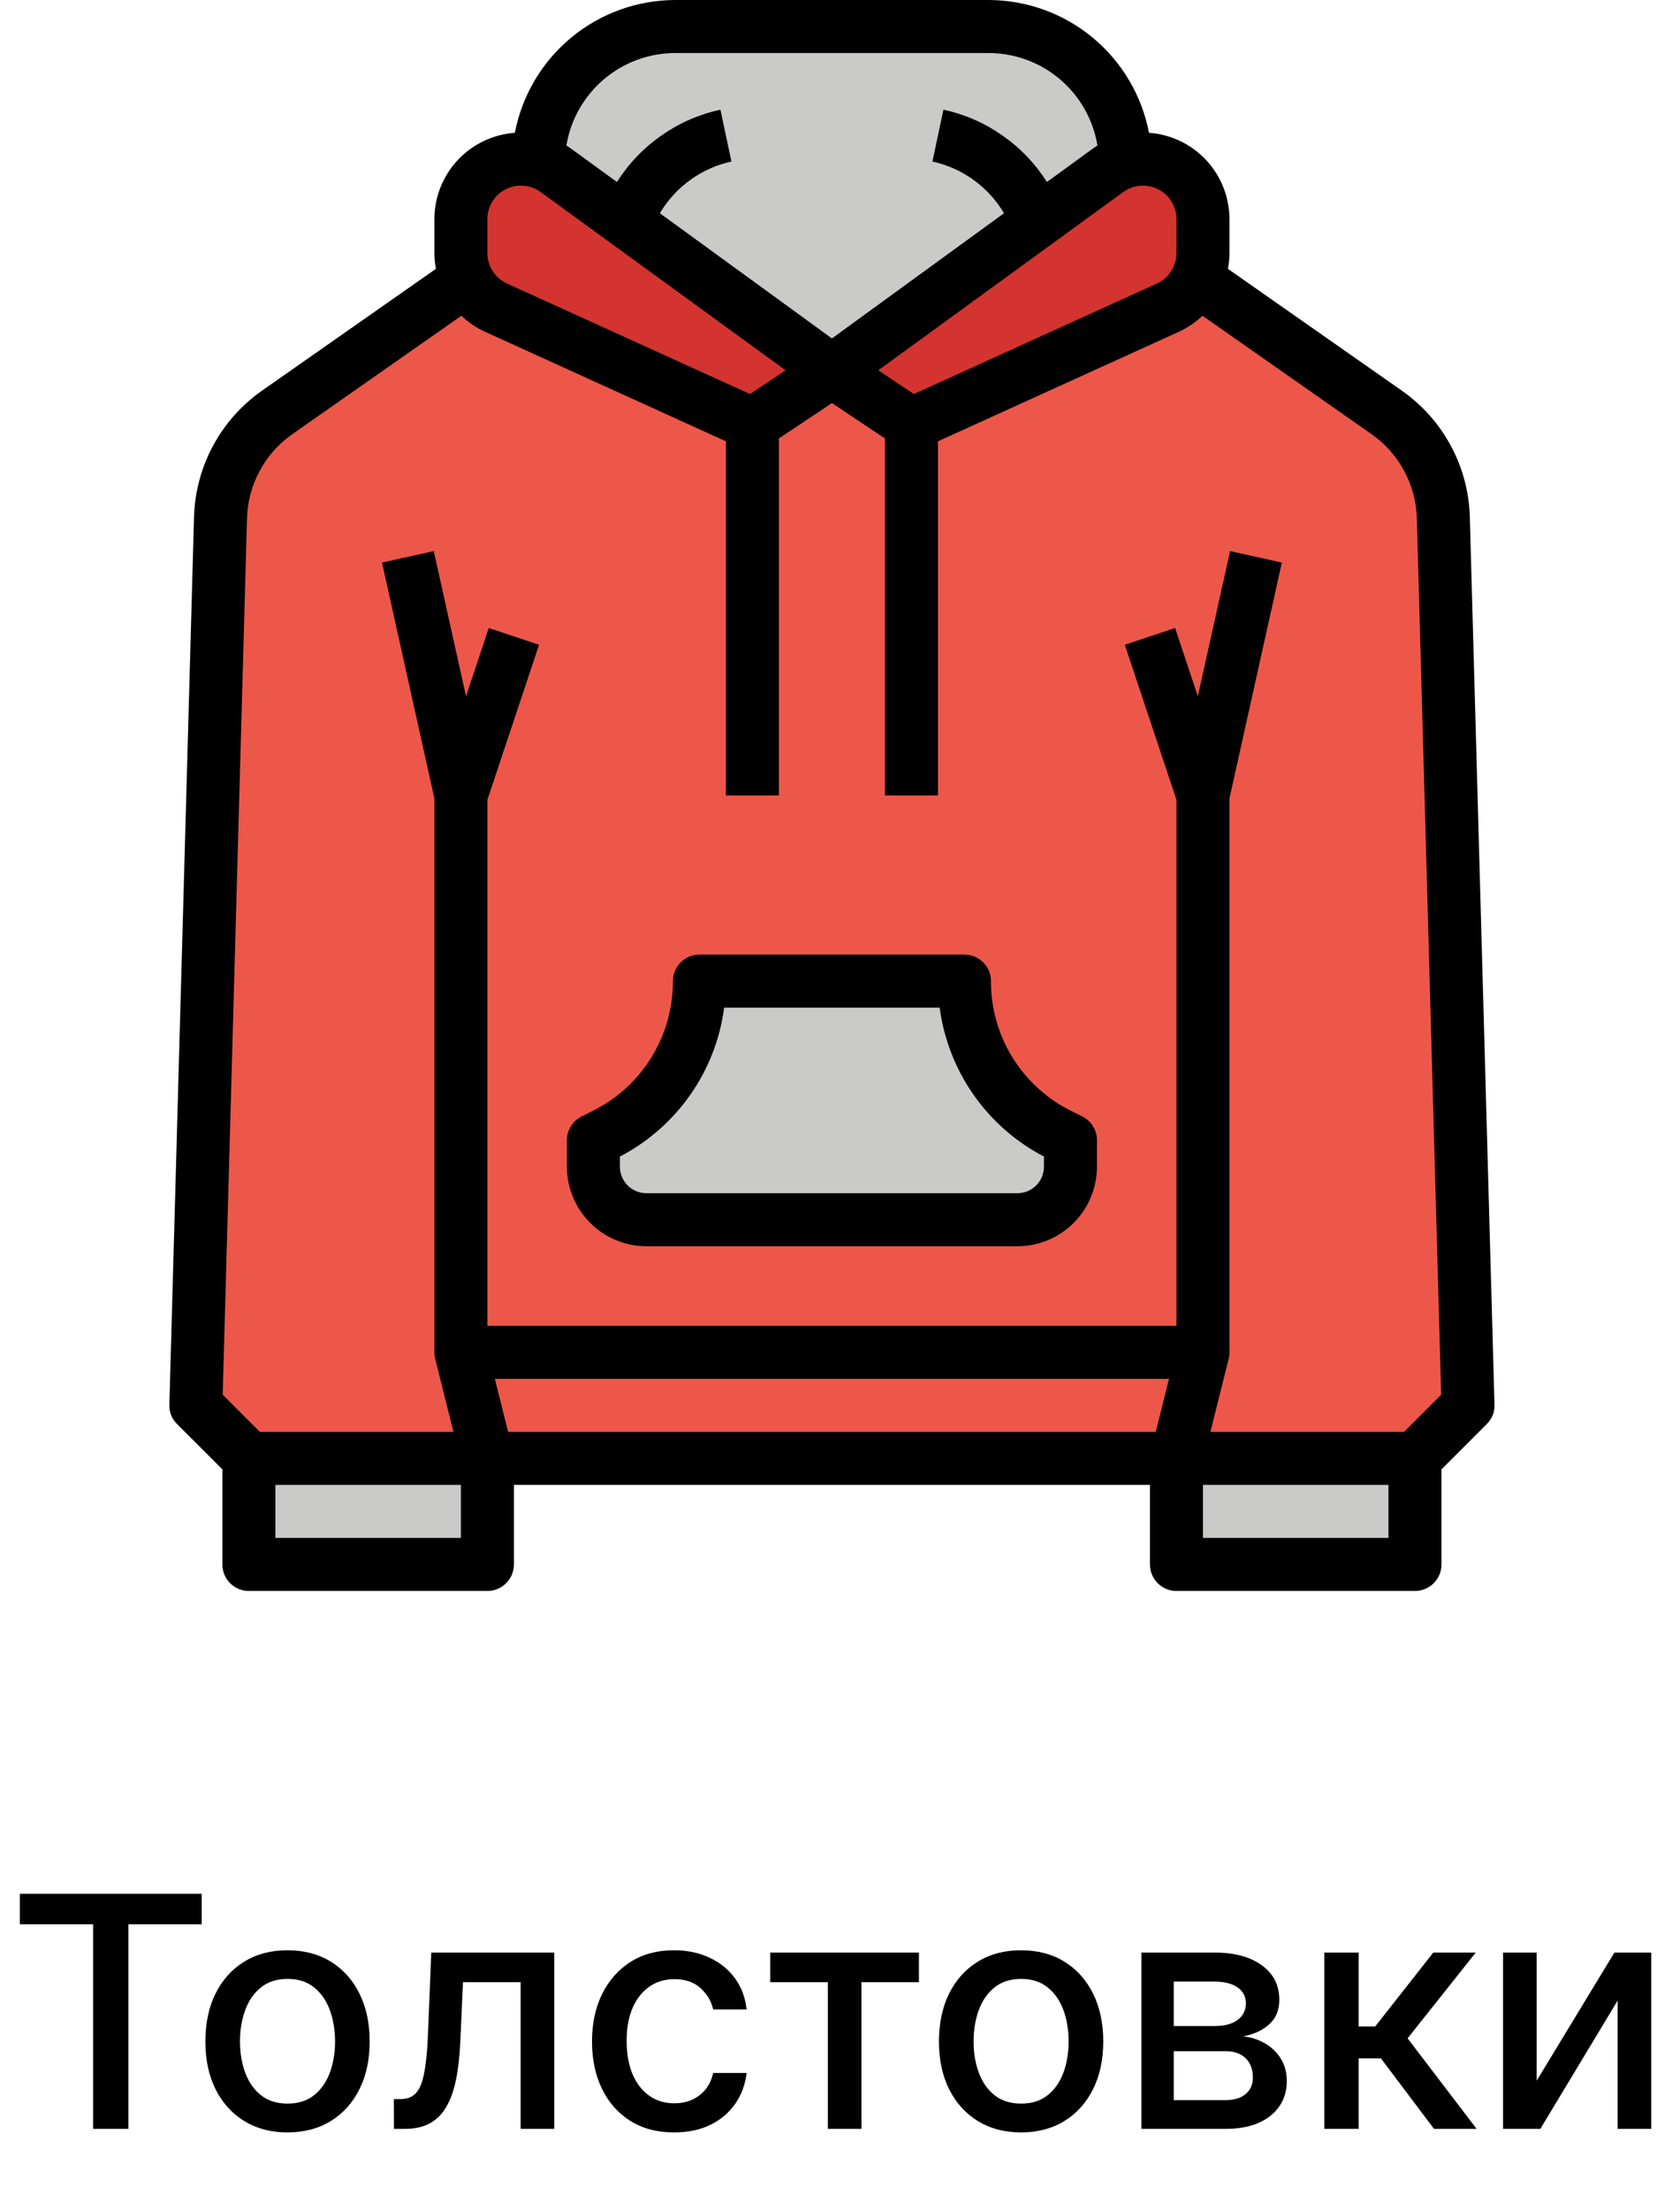
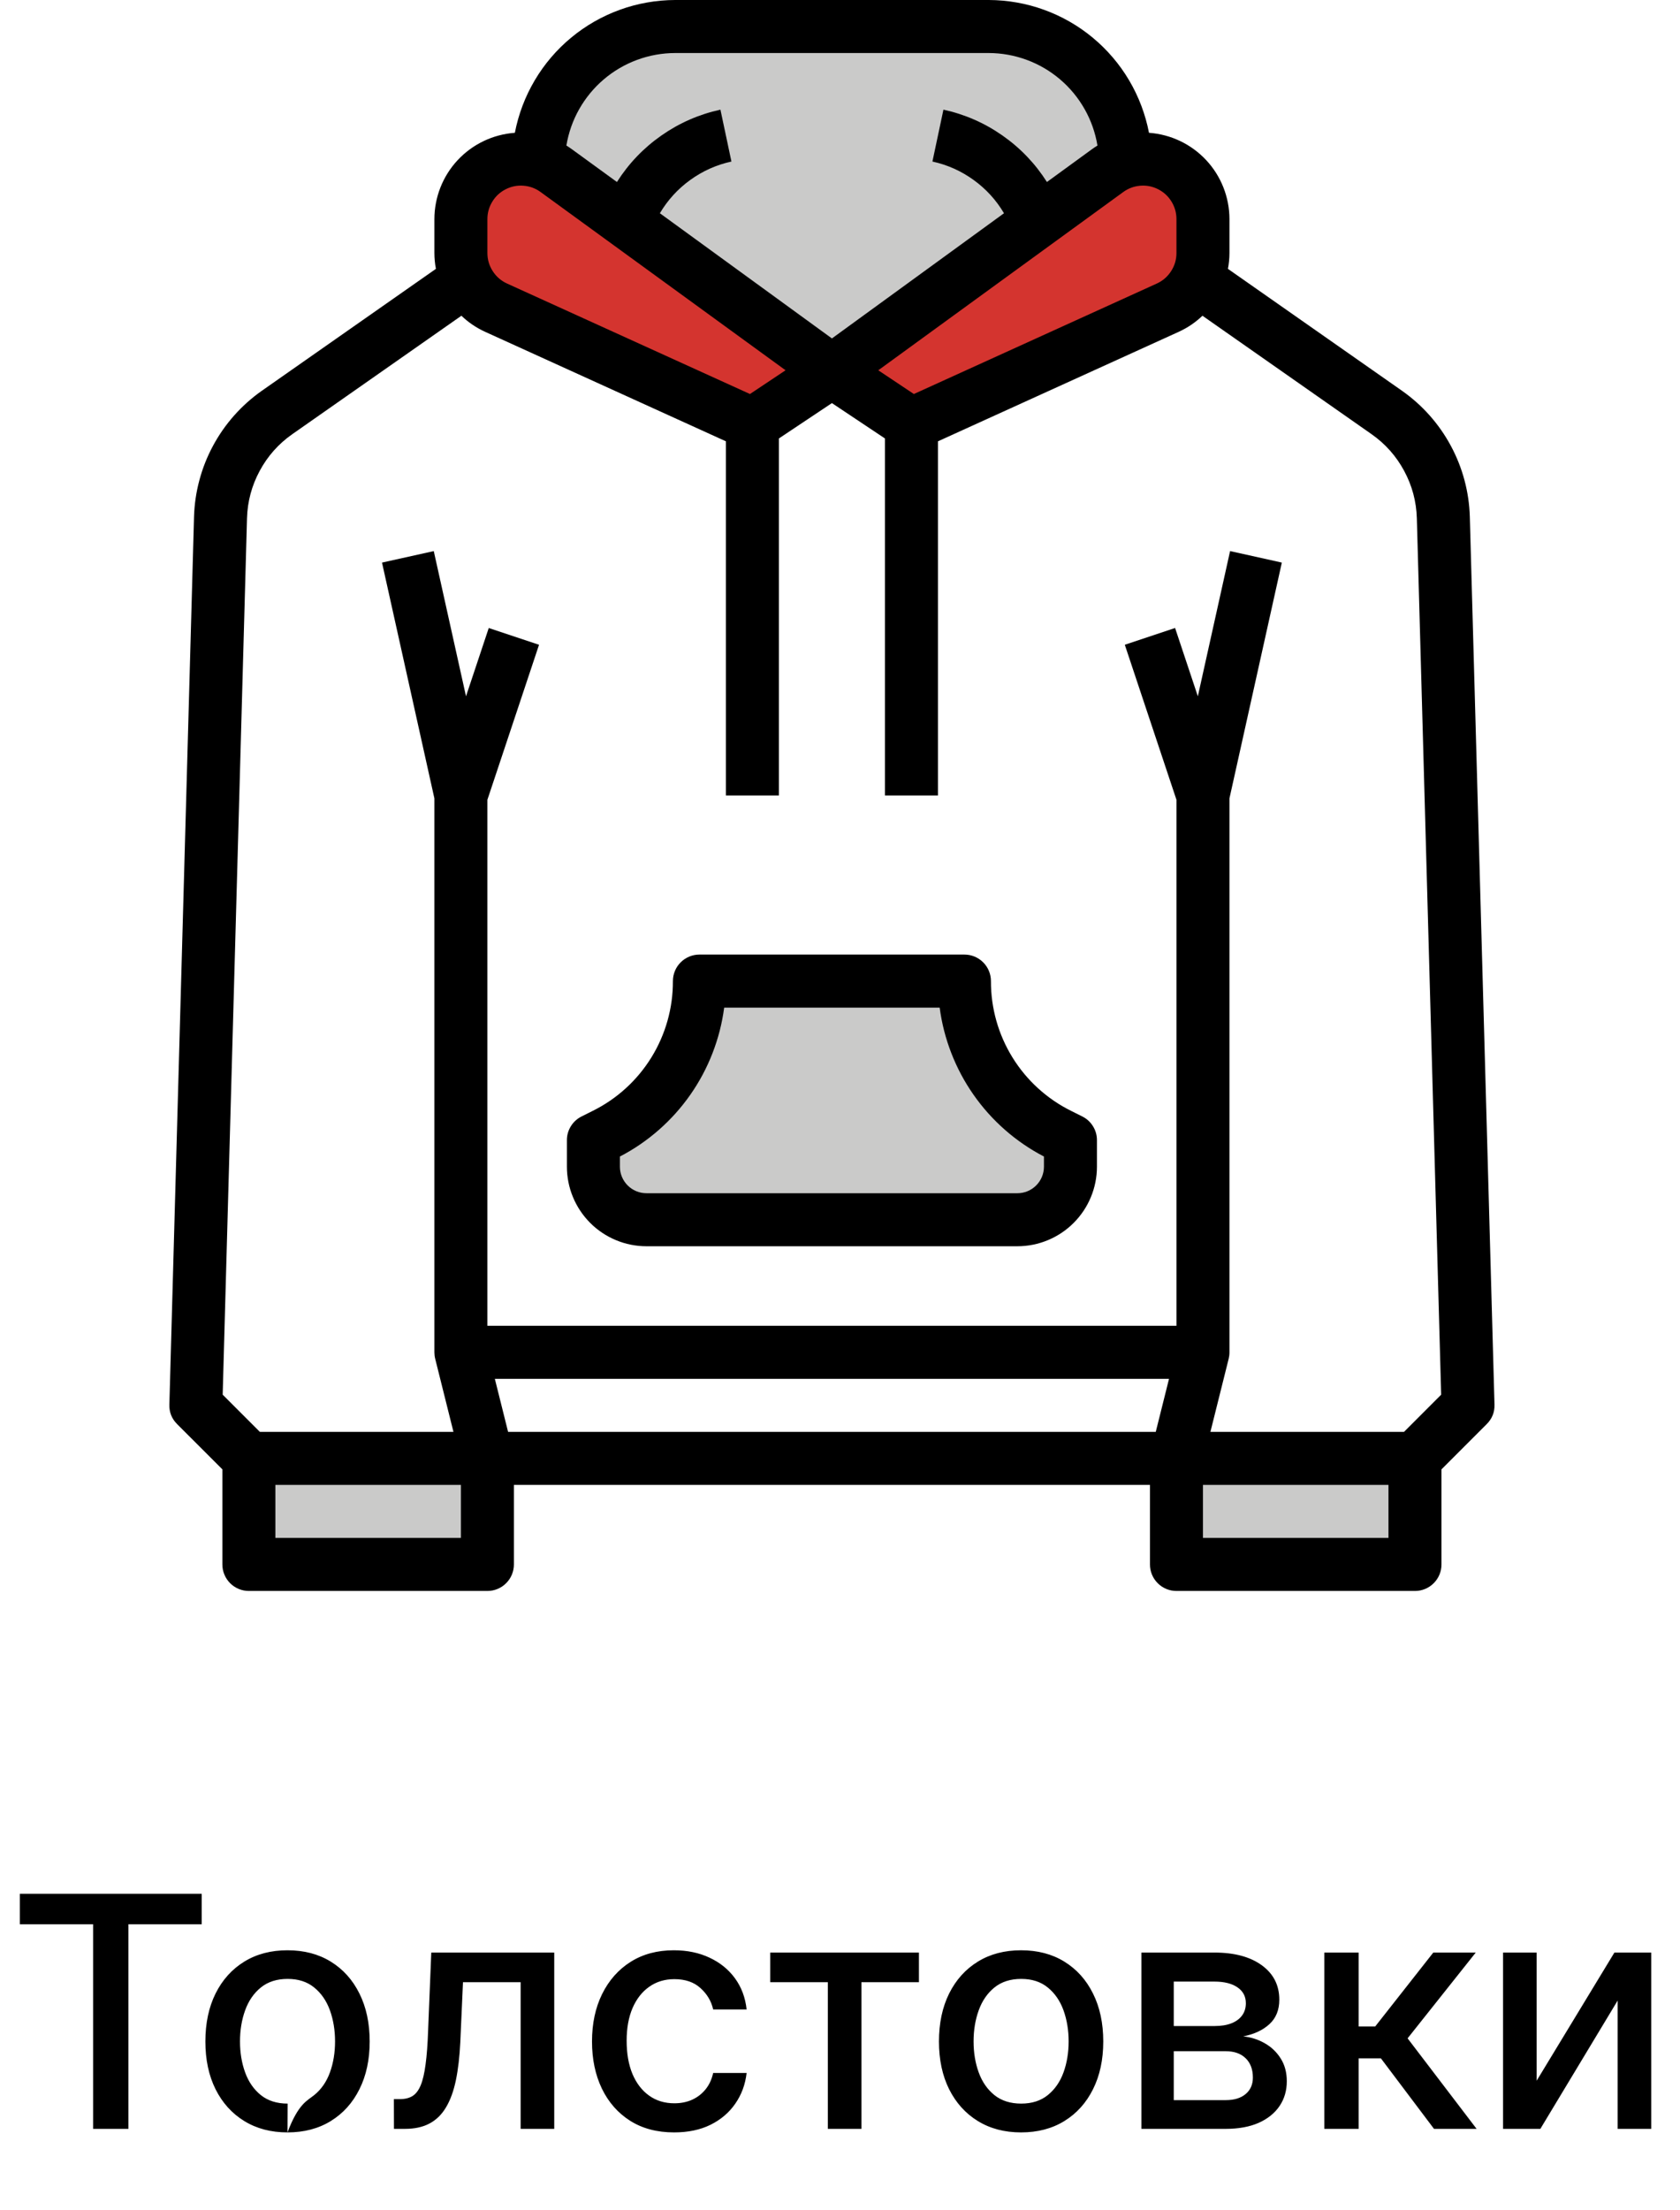
<svg xmlns="http://www.w3.org/2000/svg" viewBox="0 0 104 136.719" width="104" height="136.719" fill="none">
  <g id="Сочетание 56">
    <g id="Сочетание 31">
-       <path id="Форма 41" d="M87.594 90.234L90.875 86.953L89.349 32.017C89.331 31.377 89.24 30.747 89.075 30.129C88.91 29.51 88.675 28.919 88.372 28.355C88.068 27.791 87.704 27.27 87.278 26.792C86.852 26.314 86.377 25.891 85.853 25.524L74.089 17.29L28.911 17.29L17.147 25.524C16.623 25.891 16.148 26.314 15.722 26.792C15.296 27.27 14.932 27.791 14.628 28.355C14.325 28.919 14.09 29.51 13.925 30.129C13.76 30.747 13.669 31.377 13.651 32.017L12.125 86.953L15.406 90.234L87.594 90.234Z" fill="rgb(237,87,73)" fill-rule="nonzero" />
      <rect id="Прямоугольник 13" width="14.766" height="6.562" x="15.406" y="90.234" fill="rgb(202,202,201)" />
      <rect id="Прямоугольник 14" width="14.766" height="6.562" x="0" y="0" fill="rgb(202,202,201)" transform="matrix(-1,0,0,-1,87.594,96.797)" />
      <path id="Форма 42" d="M69.663 10.008C69.658 9.456 69.598 8.911 69.486 8.371C69.373 7.831 69.209 7.307 68.994 6.799C68.779 6.292 68.517 5.809 68.207 5.353C67.898 4.897 67.547 4.474 67.156 4.086C66.763 3.699 66.338 3.352 65.878 3.048C65.418 2.743 64.933 2.486 64.423 2.276C63.913 2.066 63.388 1.908 62.847 1.801C62.306 1.694 61.76 1.641 61.208 1.641L41.791 1.641C41.24 1.641 40.694 1.694 40.153 1.801C39.612 1.908 39.086 2.066 38.576 2.276C38.066 2.486 37.581 2.743 37.121 3.048C36.662 3.352 36.236 3.699 35.844 4.086C35.452 4.474 35.101 4.897 34.792 5.353C34.483 5.809 34.22 6.292 34.005 6.799C33.79 7.307 33.626 7.831 33.514 8.371C33.401 8.911 33.342 9.456 33.336 10.008L33.336 16.406L51.5 22.969L69.547 16.406C69.547 16.406 69.804 10.148 69.663 10.008Z" fill="rgb(202,202,201)" fill-rule="nonzero" />
      <path id="Форма 43" d="M59.703 60.703C59.703 61.689 59.838 62.656 60.107 63.605C60.377 64.553 60.771 65.447 61.289 66.286C61.807 67.124 62.43 67.876 63.158 68.541C63.886 69.207 64.691 69.76 65.573 70.201L66.266 70.547L66.266 72.188C66.266 72.623 66.182 73.041 66.016 73.443C65.849 73.845 65.612 74.2 65.305 74.508C64.997 74.815 64.642 75.052 64.24 75.219C63.838 75.385 63.419 75.469 62.984 75.469L40.016 75.469C39.581 75.469 39.162 75.385 38.76 75.219C38.358 75.052 38.003 74.815 37.695 74.508C37.388 74.2 37.151 73.845 36.984 73.443C36.818 73.041 36.734 72.623 36.734 72.188L36.734 70.547L37.427 70.201C38.309 69.76 39.114 69.207 39.842 68.541C40.569 67.876 41.193 67.124 41.711 66.286C42.229 65.447 42.623 64.553 42.893 63.605C43.162 62.656 43.297 61.689 43.297 60.703L59.703 60.703Z" fill="rgb(202,202,201)" fill-rule="nonzero" />
      <path id="Форма 44" d="M51.5 22.969L34.43 10.554C33.779 10.081 33.051 9.844 32.245 9.844C32.002 9.844 31.76 9.868 31.521 9.915C31.282 9.963 31.049 10.033 30.824 10.126C30.599 10.22 30.385 10.334 30.182 10.47C29.979 10.605 29.791 10.759 29.619 10.931C29.447 11.104 29.293 11.292 29.157 11.494C29.022 11.697 28.907 11.911 28.814 12.136C28.721 12.362 28.65 12.594 28.603 12.833C28.555 13.072 28.531 13.314 28.531 13.558L28.531 15.655C28.531 16.012 28.582 16.361 28.682 16.703C28.783 17.045 28.93 17.366 29.123 17.666C29.316 17.966 29.547 18.232 29.817 18.465C30.087 18.699 30.384 18.889 30.708 19.037L46.578 26.25L51.5 22.969Z" fill="rgb(212,52,47)" fill-rule="nonzero" />
      <path id="Форма 45" d="M51.5 22.969L68.57 10.554C69.221 10.081 69.949 9.844 70.755 9.844C70.999 9.844 71.24 9.868 71.479 9.915C71.718 9.963 71.951 10.033 72.176 10.126C72.401 10.22 72.615 10.334 72.818 10.47C73.021 10.605 73.209 10.759 73.381 10.931C73.553 11.104 73.707 11.292 73.843 11.494C73.978 11.697 74.093 11.911 74.186 12.136C74.279 12.362 74.35 12.594 74.397 12.833C74.445 13.072 74.469 13.314 74.469 13.558L74.469 15.655C74.469 16.012 74.418 16.361 74.318 16.703C74.217 17.045 74.07 17.366 73.877 17.666C73.684 17.966 73.453 18.232 73.183 18.465C72.913 18.699 72.616 18.889 72.292 19.037L56.422 26.25L51.5 22.969Z" fill="rgb(212,52,47)" fill-rule="nonzero" />
      <path id="Форма 46" d="M92.516 86.908L90.989 31.972C90.966 31.204 90.856 30.449 90.657 29.707C90.458 28.965 90.176 28.256 89.812 27.58C89.448 26.904 89.011 26.279 88.501 25.704C87.991 25.13 87.422 24.622 86.793 24.18L76.015 16.635C76.077 16.312 76.108 15.985 76.109 15.655L76.109 13.558C76.109 13.222 76.077 12.889 76.014 12.56C75.951 12.23 75.858 11.909 75.735 11.597C75.612 11.284 75.46 10.986 75.281 10.702C75.102 10.418 74.898 10.154 74.669 9.908C74.44 9.663 74.19 9.441 73.919 9.242C73.648 9.043 73.362 8.872 73.058 8.727C72.755 8.583 72.442 8.467 72.117 8.382C71.793 8.296 71.463 8.241 71.128 8.217C71.018 7.645 70.859 7.086 70.653 6.541C70.446 5.995 70.195 5.472 69.898 4.97C69.601 4.468 69.263 3.995 68.884 3.552C68.506 3.108 68.092 2.701 67.643 2.329C67.194 1.957 66.716 1.626 66.21 1.336C65.704 1.047 65.177 0.803 64.628 0.605C64.08 0.406 63.519 0.256 62.944 0.155C62.37 0.053 61.792 0.002 61.209 0L41.792 0C41.209 0.002 40.63 0.053 40.056 0.155C39.482 0.256 38.92 0.406 38.372 0.605C37.824 0.803 37.297 1.047 36.79 1.336C36.284 1.626 35.806 1.957 35.358 2.329C34.908 2.701 34.495 3.108 34.116 3.552C33.737 3.995 33.4 4.468 33.103 4.97C32.806 5.472 32.554 5.995 32.347 6.541C32.141 7.086 31.983 7.645 31.872 8.217C31.538 8.241 31.208 8.296 30.883 8.382C30.559 8.467 30.245 8.583 29.942 8.727C29.639 8.872 29.352 9.043 29.081 9.242C28.81 9.441 28.561 9.663 28.331 9.908C28.102 10.154 27.898 10.418 27.719 10.702C27.54 10.986 27.389 11.284 27.265 11.597C27.142 11.909 27.049 12.23 26.986 12.56C26.923 12.889 26.891 13.222 26.891 13.558L26.891 15.655C26.892 15.985 26.923 16.312 26.985 16.635L16.206 24.18C15.578 24.622 15.009 25.13 14.499 25.704C13.989 26.279 13.552 26.904 13.188 27.58C12.824 28.256 12.542 28.965 12.344 29.707C12.145 30.449 12.034 31.204 12.011 31.972L10.485 86.908C10.471 87.378 10.631 87.78 10.964 88.113L13.766 90.914L13.766 96.797C13.766 97.014 13.807 97.224 13.891 97.425C13.974 97.626 14.092 97.803 14.246 97.957C14.4 98.111 14.578 98.229 14.779 98.313C14.98 98.396 15.189 98.438 15.406 98.438L30.172 98.438C30.39 98.438 30.599 98.396 30.8 98.313C31.001 98.229 31.178 98.111 31.332 97.957C31.486 97.803 31.605 97.626 31.688 97.425C31.771 97.224 31.813 97.014 31.813 96.797L31.813 91.875L71.188 91.875L71.188 96.797C71.188 97.014 71.229 97.224 71.312 97.425C71.396 97.626 71.514 97.803 71.668 97.957C71.822 98.111 71.999 98.229 72.2 98.313C72.401 98.396 72.611 98.438 72.828 98.438L87.594 98.438C87.811 98.438 88.021 98.396 88.222 98.313C88.423 98.229 88.6 98.111 88.754 97.957C88.908 97.803 89.026 97.626 89.11 97.425C89.193 97.224 89.234 97.014 89.234 96.797L89.234 90.914L92.035 88.113C92.368 87.78 92.529 87.379 92.516 86.908ZM72.828 13.558L72.828 15.655C72.828 16.062 72.718 16.436 72.497 16.777C72.277 17.119 71.983 17.374 71.613 17.543L56.573 24.379L54.37 22.91L69.535 11.881C69.85 11.652 70.203 11.522 70.591 11.491C70.98 11.46 71.348 11.533 71.696 11.71C72.043 11.887 72.319 12.142 72.523 12.474C72.726 12.807 72.828 13.168 72.828 13.558ZM41.792 3.281L61.209 3.281C61.61 3.282 62.008 3.318 62.403 3.389C62.798 3.46 63.183 3.565 63.56 3.704C63.936 3.843 64.298 4.013 64.644 4.216C64.99 4.419 65.316 4.65 65.622 4.91C65.928 5.17 66.208 5.454 66.464 5.764C66.719 6.073 66.946 6.403 67.143 6.752C67.341 7.101 67.506 7.465 67.64 7.843C67.773 8.222 67.872 8.609 67.938 9.005C67.825 9.075 67.714 9.148 67.605 9.227L64.81 11.261C64.083 10.118 63.164 9.158 62.054 8.382C60.944 7.606 59.727 7.074 58.403 6.785L57.722 9.995C58.65 10.198 59.499 10.578 60.27 11.134C61.04 11.69 61.667 12.377 62.152 13.194L51.5 20.94L40.849 13.194C41.334 12.377 41.961 11.69 42.731 11.134C43.502 10.578 44.351 10.198 45.279 9.995L44.598 6.785C43.275 7.074 42.057 7.606 40.947 8.382C39.836 9.158 38.917 10.118 38.191 11.261L35.394 9.227C35.286 9.149 35.175 9.075 35.062 9.005C35.127 8.609 35.227 8.222 35.36 7.843C35.493 7.465 35.659 7.101 35.856 6.752C36.054 6.403 36.281 6.073 36.536 5.764C36.792 5.454 37.072 5.17 37.378 4.91C37.684 4.65 38.01 4.418 38.356 4.216C38.702 4.013 39.064 3.843 39.44 3.704C39.817 3.565 40.203 3.46 40.597 3.389C40.992 3.318 41.391 3.282 41.792 3.281ZM30.172 13.558C30.172 13.168 30.274 12.807 30.478 12.474C30.681 12.142 30.957 11.887 31.305 11.71C31.652 11.533 32.02 11.46 32.409 11.491C32.798 11.521 33.15 11.652 33.465 11.881L48.63 22.91L46.427 24.379L31.387 17.543C31.018 17.374 30.723 17.119 30.503 16.777C30.283 16.436 30.173 16.062 30.172 15.655L30.172 13.558ZM15.291 32.062C15.322 31.024 15.584 30.049 16.076 29.135C16.568 28.221 17.239 27.465 18.088 26.868L28.563 19.536C28.996 19.95 29.485 20.281 30.03 20.53L44.938 27.306L44.938 49.219L48.219 49.219L48.219 27.128L51.5 24.941L54.781 27.128L54.781 49.219L58.063 49.219L58.063 27.306L72.971 20.53C73.515 20.281 74.004 19.95 74.438 19.536L84.912 26.868C85.761 27.465 86.432 28.221 86.924 29.135C87.417 30.049 87.678 31.025 87.709 32.062L89.215 86.293L86.915 88.594L74.93 88.594L76.061 84.07C76.093 83.939 76.11 83.806 76.109 83.672L76.109 49.399L79.352 34.809L76.148 34.097L74.152 43.081L72.744 38.856L69.631 39.894L72.828 49.485L72.828 82.031L30.172 82.031L30.172 49.485L33.369 39.894L30.256 38.857L28.848 43.081L26.852 34.098L23.648 34.809L26.891 49.399L26.891 83.672C26.891 83.806 26.907 83.939 26.94 84.07L28.071 88.594L16.086 88.594L13.785 86.293L15.291 32.062ZM30.633 85.312L72.368 85.312L71.547 88.594L31.453 88.594L30.633 85.312ZM28.531 95.156L17.047 95.156L17.047 91.875L28.531 91.875L28.531 95.156ZM85.953 95.156L74.469 95.156L74.469 91.875L85.953 91.875L85.953 95.156Z" fill="rgb(0,0,0)" fill-rule="nonzero" />
      <path id="Форма 47" d="M40.016 77.109L62.984 77.109C63.307 77.109 63.627 77.077 63.944 77.014C64.261 76.951 64.569 76.857 64.867 76.733C65.165 76.609 65.449 76.458 65.718 76.278C65.986 76.099 66.235 75.895 66.463 75.666C66.692 75.438 66.895 75.189 67.075 74.921C67.255 74.652 67.406 74.369 67.53 74.07C67.654 73.772 67.748 73.464 67.811 73.147C67.874 72.831 67.906 72.511 67.906 72.188L67.906 70.547C67.906 70.236 67.825 69.949 67.661 69.684C67.498 69.42 67.277 69.218 66.999 69.079L66.306 68.733C65.559 68.363 64.877 67.896 64.26 67.335C63.643 66.773 63.116 66.137 62.677 65.428C62.239 64.718 61.906 63.962 61.679 63.159C61.453 62.356 61.341 61.537 61.344 60.703C61.344 60.486 61.302 60.276 61.219 60.075C61.136 59.874 61.017 59.697 60.863 59.543C60.709 59.389 60.532 59.271 60.331 59.187C60.13 59.104 59.921 59.062 59.703 59.062L43.297 59.062C43.079 59.062 42.87 59.104 42.669 59.187C42.468 59.271 42.291 59.389 42.137 59.543C41.983 59.697 41.864 59.874 41.781 60.075C41.698 60.276 41.656 60.486 41.656 60.703C41.659 61.537 41.547 62.356 41.321 63.159C41.094 63.962 40.761 64.718 40.323 65.428C39.884 66.137 39.356 66.773 38.74 67.335C38.123 67.896 37.441 68.362 36.693 68.733L36.001 69.079C35.723 69.218 35.502 69.42 35.339 69.684C35.175 69.949 35.094 70.236 35.094 70.547L35.094 72.188C35.094 72.511 35.126 72.831 35.189 73.147C35.252 73.464 35.346 73.772 35.47 74.07C35.594 74.369 35.745 74.652 35.925 74.921C36.105 75.189 36.309 75.438 36.537 75.666C36.765 75.895 37.014 76.099 37.282 76.278C37.551 76.458 37.835 76.609 38.133 76.733C38.431 76.857 38.739 76.951 39.056 77.014C39.373 77.077 39.693 77.109 40.016 77.109ZM38.375 71.558C39.244 71.106 40.046 70.558 40.783 69.912C41.519 69.267 42.168 68.543 42.73 67.741C43.292 66.939 43.75 66.082 44.105 65.169C44.46 64.256 44.702 63.315 44.83 62.344L58.17 62.344C58.298 63.315 58.54 64.256 58.895 65.169C59.25 66.082 59.708 66.939 60.27 67.741C60.832 68.543 61.481 69.267 62.217 69.912C62.954 70.558 63.756 71.106 64.625 71.558L64.625 72.188C64.625 72.405 64.583 72.614 64.5 72.815C64.416 73.016 64.298 73.193 64.144 73.347C63.99 73.501 63.813 73.619 63.612 73.703C63.411 73.786 63.202 73.828 62.984 73.828L40.016 73.828C39.798 73.828 39.589 73.786 39.388 73.703C39.187 73.619 39.01 73.501 38.856 73.347C38.702 73.193 38.584 73.016 38.5 72.815C38.417 72.614 38.375 72.405 38.375 72.188L38.375 71.558Z" fill="rgb(0,0,0)" fill-rule="nonzero" />
    </g>
-     <path id="" d="M1.228 119.058L1.228 117.173L12.487 117.173L12.487 119.058L7.951 119.058L7.951 131.719L5.764 131.719L5.764 119.058L1.228 119.058ZM17.797 131.938C16.775 131.938 15.883 131.704 15.121 131.235C14.359 130.767 13.767 130.111 13.344 129.268C12.924 128.424 12.714 127.44 12.714 126.313C12.714 125.181 12.924 124.191 13.344 123.345C13.767 122.498 14.359 121.841 15.121 121.372C15.883 120.903 16.775 120.669 17.797 120.669C18.822 120.669 19.716 120.903 20.477 121.372C21.239 121.841 21.83 122.498 22.25 123.345C22.673 124.191 22.885 125.181 22.885 126.313C22.885 127.44 22.673 128.424 22.25 129.268C21.83 130.111 21.239 130.767 20.477 131.235C19.716 131.704 18.822 131.938 17.797 131.938ZM17.807 130.156C18.471 130.156 19.019 129.98 19.452 129.629C19.888 129.277 20.212 128.81 20.424 128.228C20.635 127.645 20.741 127.005 20.741 126.309C20.741 125.612 20.635 124.971 20.424 124.385C20.212 123.799 19.888 123.328 19.452 122.974C19.019 122.619 18.471 122.441 17.807 122.441C17.136 122.441 16.583 122.619 16.146 122.974C15.71 123.328 15.386 123.799 15.175 124.385C14.963 124.971 14.857 125.612 14.857 126.309C14.857 127.005 14.963 127.645 15.175 128.228C15.386 128.81 15.71 129.277 16.146 129.629C16.583 129.98 17.136 130.156 17.807 130.156ZM24.388 131.719L24.383 129.878L24.769 129.878C25.075 129.878 25.331 129.814 25.536 129.688C25.744 129.557 25.913 129.336 26.043 129.023C26.174 128.708 26.274 128.275 26.346 127.725C26.421 127.174 26.473 126.479 26.502 125.64L26.698 120.811L34.31 120.811L34.31 131.719L32.23 131.719L32.23 122.646L28.661 122.646L28.495 126.348C28.452 127.249 28.361 128.037 28.221 128.711C28.081 129.382 27.878 129.94 27.611 130.386C27.347 130.832 27.007 131.165 26.59 131.387C26.177 131.608 25.671 131.719 25.072 131.719L24.388 131.719ZM41.731 131.938C40.677 131.938 39.77 131.699 39.012 131.221C38.253 130.739 37.669 130.075 37.259 129.229C36.852 128.382 36.648 127.41 36.648 126.313C36.648 125.203 36.857 124.225 37.273 123.379C37.693 122.529 38.281 121.865 39.036 121.387C39.795 120.908 40.687 120.669 41.712 120.669C42.539 120.669 43.276 120.822 43.924 121.128C44.575 121.431 45.101 121.857 45.501 122.407C45.901 122.957 46.141 123.599 46.219 124.331L44.148 124.331C44.035 123.82 43.774 123.381 43.367 123.013C42.964 122.642 42.423 122.456 41.746 122.456C41.154 122.456 40.636 122.612 40.193 122.925C39.751 123.234 39.406 123.674 39.158 124.243C38.914 124.813 38.792 125.487 38.792 126.265C38.792 127.059 38.912 127.746 39.153 128.325C39.398 128.901 39.741 129.347 40.184 129.663C40.626 129.979 41.147 130.137 41.746 130.137C42.153 130.137 42.519 130.063 42.845 129.917C43.173 129.767 43.45 129.554 43.675 129.277C43.903 128.997 44.06 128.659 44.148 128.262L46.219 128.262C46.137 128.971 45.905 129.603 45.52 130.156C45.14 130.71 44.629 131.146 43.987 131.465C43.346 131.781 42.594 131.938 41.731 131.938ZM47.682 122.646L47.682 120.811L56.886 120.811L56.886 122.646L53.326 122.646L53.326 131.719L51.246 131.719L51.246 122.646L47.682 122.646ZM63.209 131.938C62.187 131.938 61.295 131.704 60.533 131.235C59.771 130.767 59.179 130.111 58.756 129.268C58.336 128.424 58.126 127.44 58.126 126.313C58.126 125.181 58.336 124.191 58.756 123.345C59.179 122.498 59.771 121.841 60.533 121.372C61.295 120.903 62.187 120.669 63.209 120.669C64.234 120.669 65.128 120.903 65.889 121.372C66.651 121.841 67.242 122.498 67.662 123.345C68.085 124.191 68.297 125.181 68.297 126.313C68.297 127.44 68.085 128.424 67.662 129.268C67.242 130.111 66.651 130.767 65.889 131.235C65.128 131.704 64.234 131.938 63.209 131.938ZM63.218 130.156C63.883 130.156 64.431 129.98 64.864 129.629C65.3 129.277 65.624 128.81 65.836 128.228C66.047 127.645 66.153 127.005 66.153 126.309C66.153 125.612 66.047 124.971 65.836 124.385C65.624 123.799 65.3 123.328 64.864 122.974C64.431 122.619 63.883 122.441 63.218 122.441C62.548 122.441 61.995 122.619 61.558 122.974C61.122 123.328 60.798 123.799 60.587 124.385C60.375 124.971 60.269 125.612 60.269 126.309C60.269 127.005 60.375 127.645 60.587 128.228C60.798 128.81 61.122 129.277 61.558 129.629C61.995 129.98 62.548 130.156 63.218 130.156ZM70.659 131.719L70.659 120.811L75.181 120.811C76.415 120.811 77.391 121.073 78.111 121.597C78.833 122.121 79.195 122.83 79.195 123.726C79.195 124.364 78.99 124.87 78.579 125.244C78.172 125.615 77.634 125.866 76.963 125.996C77.448 126.048 77.894 126.191 78.301 126.426C78.711 126.66 79.04 126.976 79.287 127.373C79.535 127.767 79.659 128.234 79.659 128.774C79.659 129.354 79.509 129.865 79.209 130.308C78.91 130.75 78.478 131.097 77.915 131.348C77.352 131.595 76.672 131.719 75.874 131.719L70.659 131.719ZM72.661 129.941L75.874 129.941C76.402 129.941 76.813 129.816 77.11 129.565C77.409 129.315 77.559 128.975 77.559 128.545C77.559 128.037 77.409 127.638 77.11 127.349C76.813 127.059 76.402 126.914 75.874 126.914L72.661 126.914L72.661 129.941ZM72.661 125.356L75.205 125.356C75.606 125.356 75.949 125.299 76.236 125.186C76.522 125.072 76.742 124.909 76.895 124.697C77.048 124.486 77.124 124.235 77.124 123.945C77.124 123.529 76.952 123.201 76.607 122.964C76.262 122.726 75.786 122.607 75.181 122.607L72.661 122.607L72.661 125.356ZM81.981 131.719L81.981 120.811L84.105 120.811L84.105 125.386L85.13 125.386L88.728 120.811L91.356 120.811L87.137 126.118L91.409 131.719L88.772 131.719L85.486 127.358L84.105 127.358L84.105 131.719L81.981 131.719ZM95.126 128.74L99.94 120.811L102.221 120.811L102.221 131.719L100.141 131.719L100.141 123.779L95.355 131.719L93.046 131.719L93.046 120.811L95.126 120.811L95.126 128.74Z" fill="rgb(0,0,0)" fill-rule="nonzero" />
+     <path id="" d="M1.228 119.058L1.228 117.173L12.487 117.173L12.487 119.058L7.951 119.058L7.951 131.719L5.764 131.719L5.764 119.058L1.228 119.058ZM17.797 131.938C16.775 131.938 15.883 131.704 15.121 131.235C14.359 130.767 13.767 130.111 13.344 129.268C12.924 128.424 12.714 127.44 12.714 126.313C12.714 125.181 12.924 124.191 13.344 123.345C13.767 122.498 14.359 121.841 15.121 121.372C15.883 120.903 16.775 120.669 17.797 120.669C18.822 120.669 19.716 120.903 20.477 121.372C21.239 121.841 21.83 122.498 22.25 123.345C22.673 124.191 22.885 125.181 22.885 126.313C22.885 127.44 22.673 128.424 22.25 129.268C21.83 130.111 21.239 130.767 20.477 131.235C19.716 131.704 18.822 131.938 17.797 131.938ZC18.471 130.156 19.019 129.98 19.452 129.629C19.888 129.277 20.212 128.81 20.424 128.228C20.635 127.645 20.741 127.005 20.741 126.309C20.741 125.612 20.635 124.971 20.424 124.385C20.212 123.799 19.888 123.328 19.452 122.974C19.019 122.619 18.471 122.441 17.807 122.441C17.136 122.441 16.583 122.619 16.146 122.974C15.71 123.328 15.386 123.799 15.175 124.385C14.963 124.971 14.857 125.612 14.857 126.309C14.857 127.005 14.963 127.645 15.175 128.228C15.386 128.81 15.71 129.277 16.146 129.629C16.583 129.98 17.136 130.156 17.807 130.156ZM24.388 131.719L24.383 129.878L24.769 129.878C25.075 129.878 25.331 129.814 25.536 129.688C25.744 129.557 25.913 129.336 26.043 129.023C26.174 128.708 26.274 128.275 26.346 127.725C26.421 127.174 26.473 126.479 26.502 125.64L26.698 120.811L34.31 120.811L34.31 131.719L32.23 131.719L32.23 122.646L28.661 122.646L28.495 126.348C28.452 127.249 28.361 128.037 28.221 128.711C28.081 129.382 27.878 129.94 27.611 130.386C27.347 130.832 27.007 131.165 26.59 131.387C26.177 131.608 25.671 131.719 25.072 131.719L24.388 131.719ZM41.731 131.938C40.677 131.938 39.77 131.699 39.012 131.221C38.253 130.739 37.669 130.075 37.259 129.229C36.852 128.382 36.648 127.41 36.648 126.313C36.648 125.203 36.857 124.225 37.273 123.379C37.693 122.529 38.281 121.865 39.036 121.387C39.795 120.908 40.687 120.669 41.712 120.669C42.539 120.669 43.276 120.822 43.924 121.128C44.575 121.431 45.101 121.857 45.501 122.407C45.901 122.957 46.141 123.599 46.219 124.331L44.148 124.331C44.035 123.82 43.774 123.381 43.367 123.013C42.964 122.642 42.423 122.456 41.746 122.456C41.154 122.456 40.636 122.612 40.193 122.925C39.751 123.234 39.406 123.674 39.158 124.243C38.914 124.813 38.792 125.487 38.792 126.265C38.792 127.059 38.912 127.746 39.153 128.325C39.398 128.901 39.741 129.347 40.184 129.663C40.626 129.979 41.147 130.137 41.746 130.137C42.153 130.137 42.519 130.063 42.845 129.917C43.173 129.767 43.45 129.554 43.675 129.277C43.903 128.997 44.06 128.659 44.148 128.262L46.219 128.262C46.137 128.971 45.905 129.603 45.52 130.156C45.14 130.71 44.629 131.146 43.987 131.465C43.346 131.781 42.594 131.938 41.731 131.938ZM47.682 122.646L47.682 120.811L56.886 120.811L56.886 122.646L53.326 122.646L53.326 131.719L51.246 131.719L51.246 122.646L47.682 122.646ZM63.209 131.938C62.187 131.938 61.295 131.704 60.533 131.235C59.771 130.767 59.179 130.111 58.756 129.268C58.336 128.424 58.126 127.44 58.126 126.313C58.126 125.181 58.336 124.191 58.756 123.345C59.179 122.498 59.771 121.841 60.533 121.372C61.295 120.903 62.187 120.669 63.209 120.669C64.234 120.669 65.128 120.903 65.889 121.372C66.651 121.841 67.242 122.498 67.662 123.345C68.085 124.191 68.297 125.181 68.297 126.313C68.297 127.44 68.085 128.424 67.662 129.268C67.242 130.111 66.651 130.767 65.889 131.235C65.128 131.704 64.234 131.938 63.209 131.938ZM63.218 130.156C63.883 130.156 64.431 129.98 64.864 129.629C65.3 129.277 65.624 128.81 65.836 128.228C66.047 127.645 66.153 127.005 66.153 126.309C66.153 125.612 66.047 124.971 65.836 124.385C65.624 123.799 65.3 123.328 64.864 122.974C64.431 122.619 63.883 122.441 63.218 122.441C62.548 122.441 61.995 122.619 61.558 122.974C61.122 123.328 60.798 123.799 60.587 124.385C60.375 124.971 60.269 125.612 60.269 126.309C60.269 127.005 60.375 127.645 60.587 128.228C60.798 128.81 61.122 129.277 61.558 129.629C61.995 129.98 62.548 130.156 63.218 130.156ZM70.659 131.719L70.659 120.811L75.181 120.811C76.415 120.811 77.391 121.073 78.111 121.597C78.833 122.121 79.195 122.83 79.195 123.726C79.195 124.364 78.99 124.87 78.579 125.244C78.172 125.615 77.634 125.866 76.963 125.996C77.448 126.048 77.894 126.191 78.301 126.426C78.711 126.66 79.04 126.976 79.287 127.373C79.535 127.767 79.659 128.234 79.659 128.774C79.659 129.354 79.509 129.865 79.209 130.308C78.91 130.75 78.478 131.097 77.915 131.348C77.352 131.595 76.672 131.719 75.874 131.719L70.659 131.719ZM72.661 129.941L75.874 129.941C76.402 129.941 76.813 129.816 77.11 129.565C77.409 129.315 77.559 128.975 77.559 128.545C77.559 128.037 77.409 127.638 77.11 127.349C76.813 127.059 76.402 126.914 75.874 126.914L72.661 126.914L72.661 129.941ZM72.661 125.356L75.205 125.356C75.606 125.356 75.949 125.299 76.236 125.186C76.522 125.072 76.742 124.909 76.895 124.697C77.048 124.486 77.124 124.235 77.124 123.945C77.124 123.529 76.952 123.201 76.607 122.964C76.262 122.726 75.786 122.607 75.181 122.607L72.661 122.607L72.661 125.356ZM81.981 131.719L81.981 120.811L84.105 120.811L84.105 125.386L85.13 125.386L88.728 120.811L91.356 120.811L87.137 126.118L91.409 131.719L88.772 131.719L85.486 127.358L84.105 127.358L84.105 131.719L81.981 131.719ZM95.126 128.74L99.94 120.811L102.221 120.811L102.221 131.719L100.141 131.719L100.141 123.779L95.355 131.719L93.046 131.719L93.046 120.811L95.126 120.811L95.126 128.74Z" fill="rgb(0,0,0)" fill-rule="nonzero" />
  </g>
</svg>